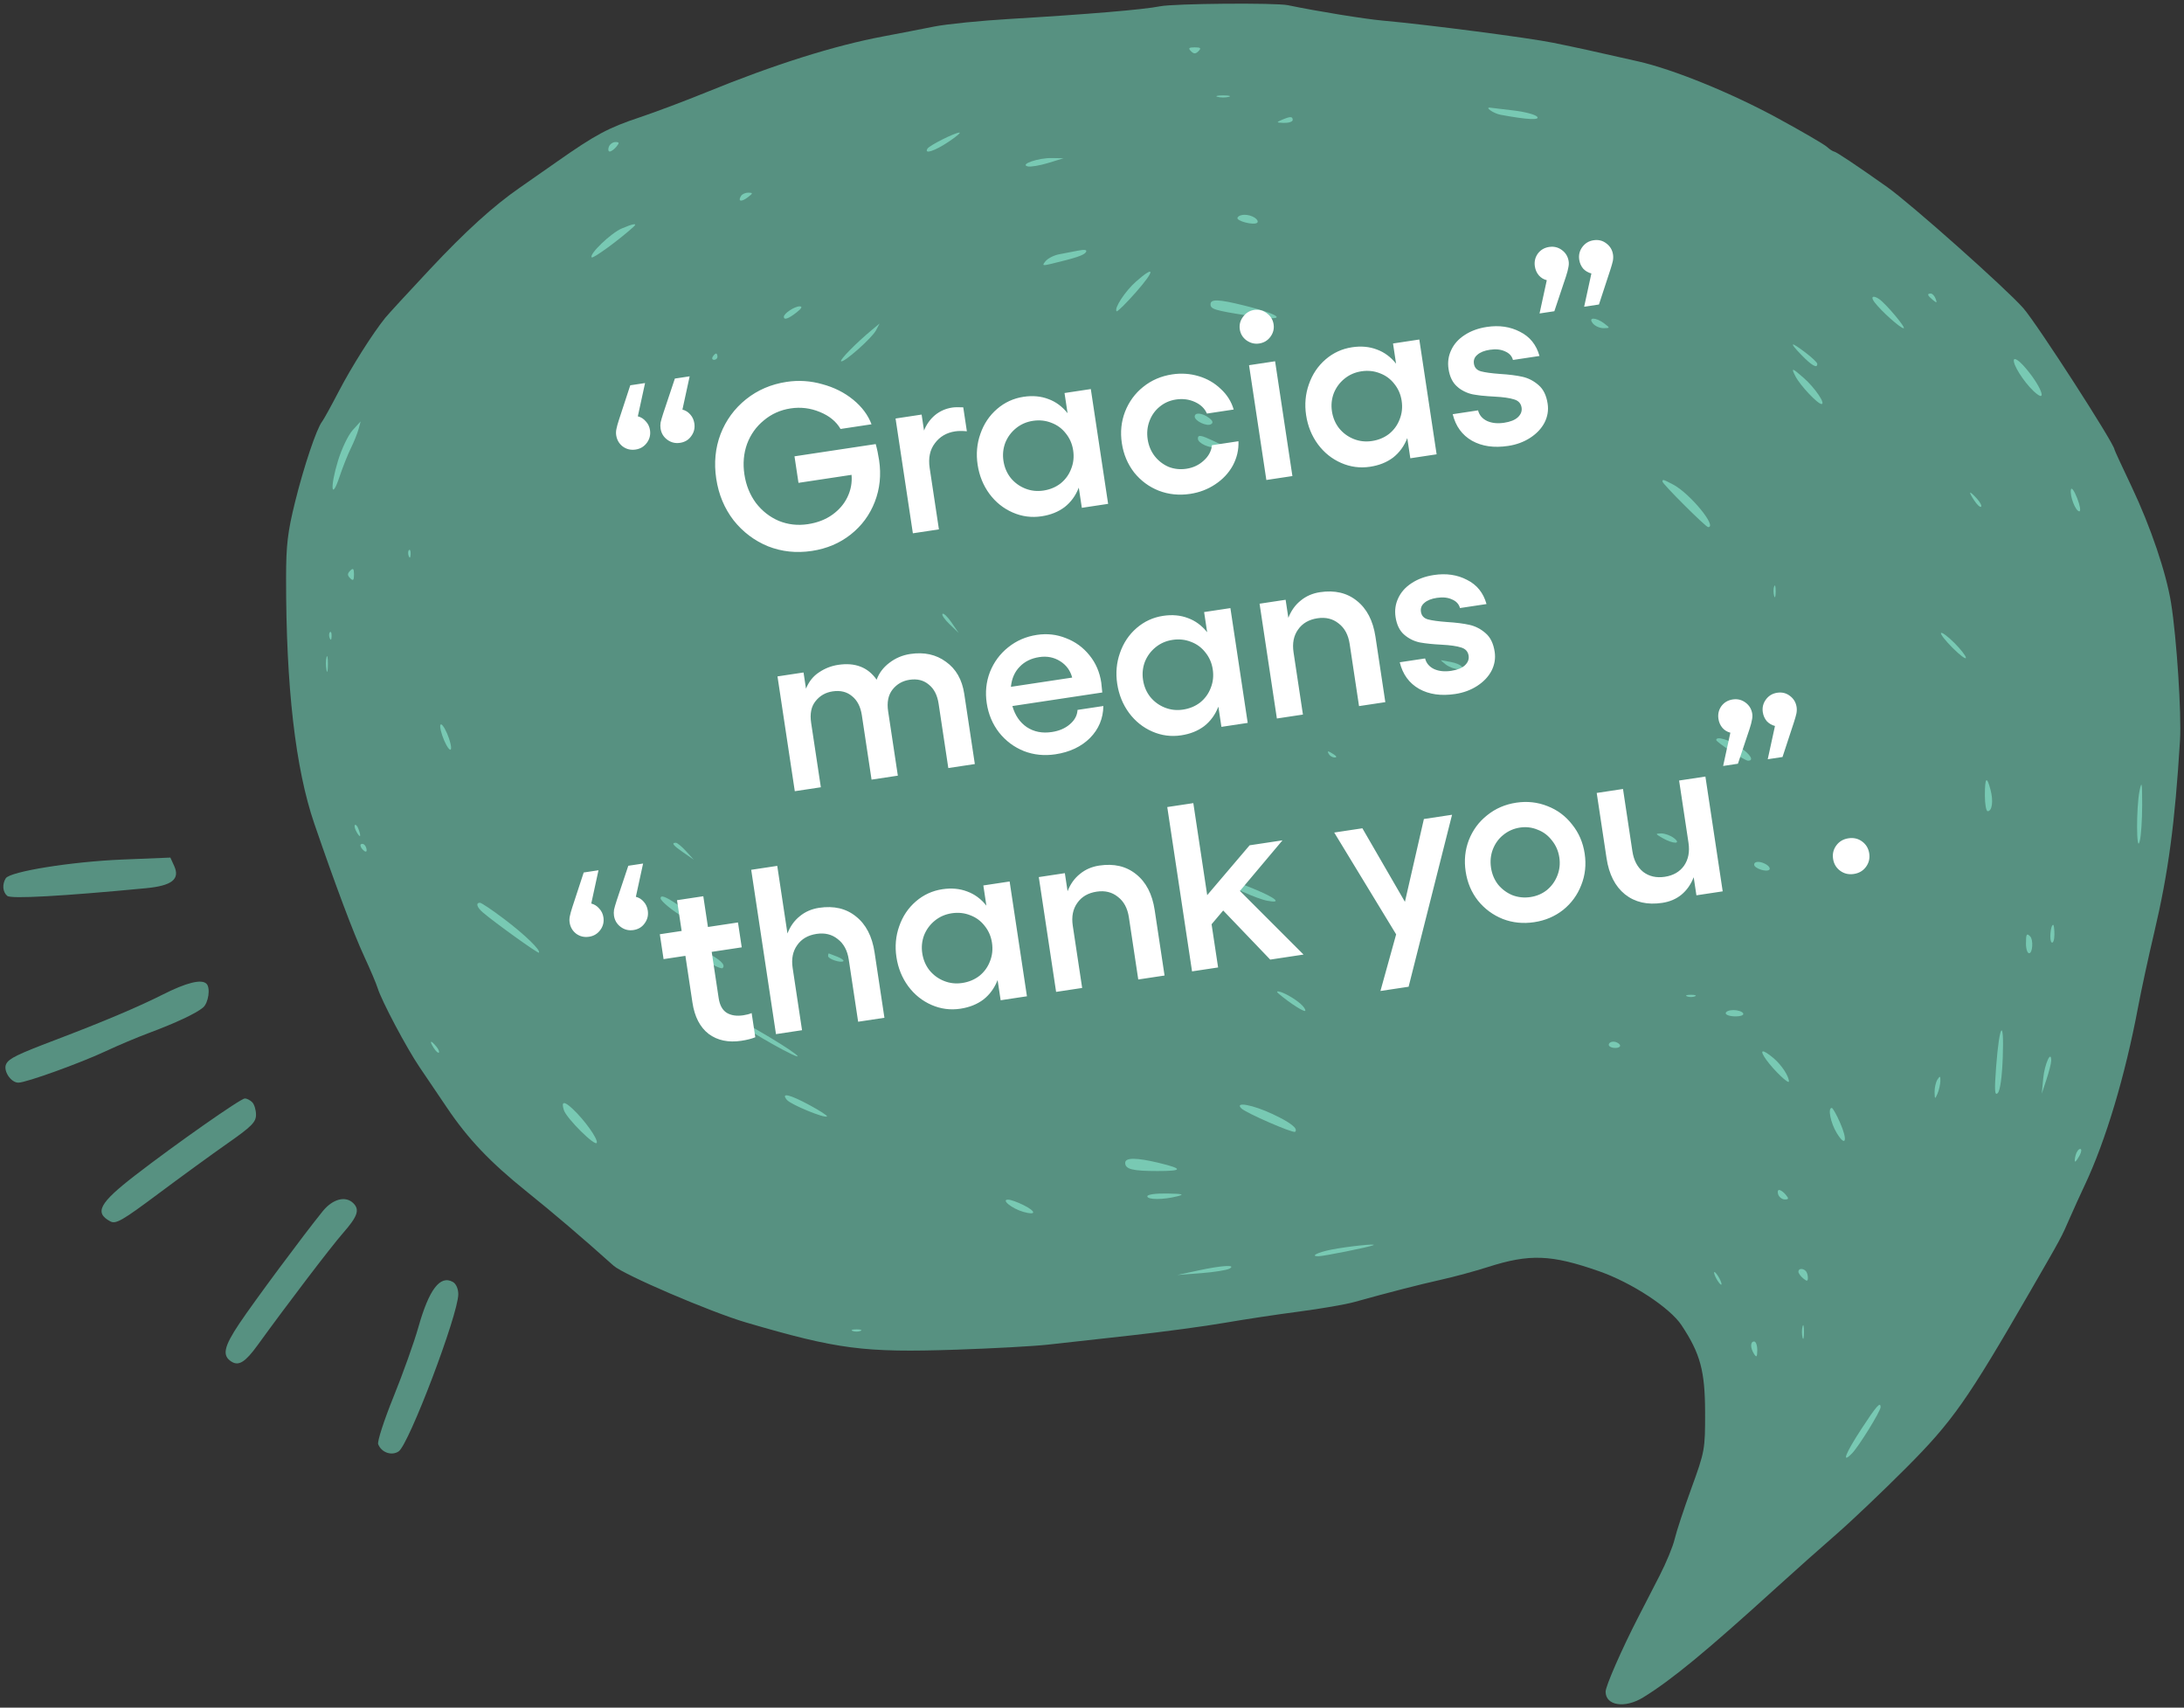
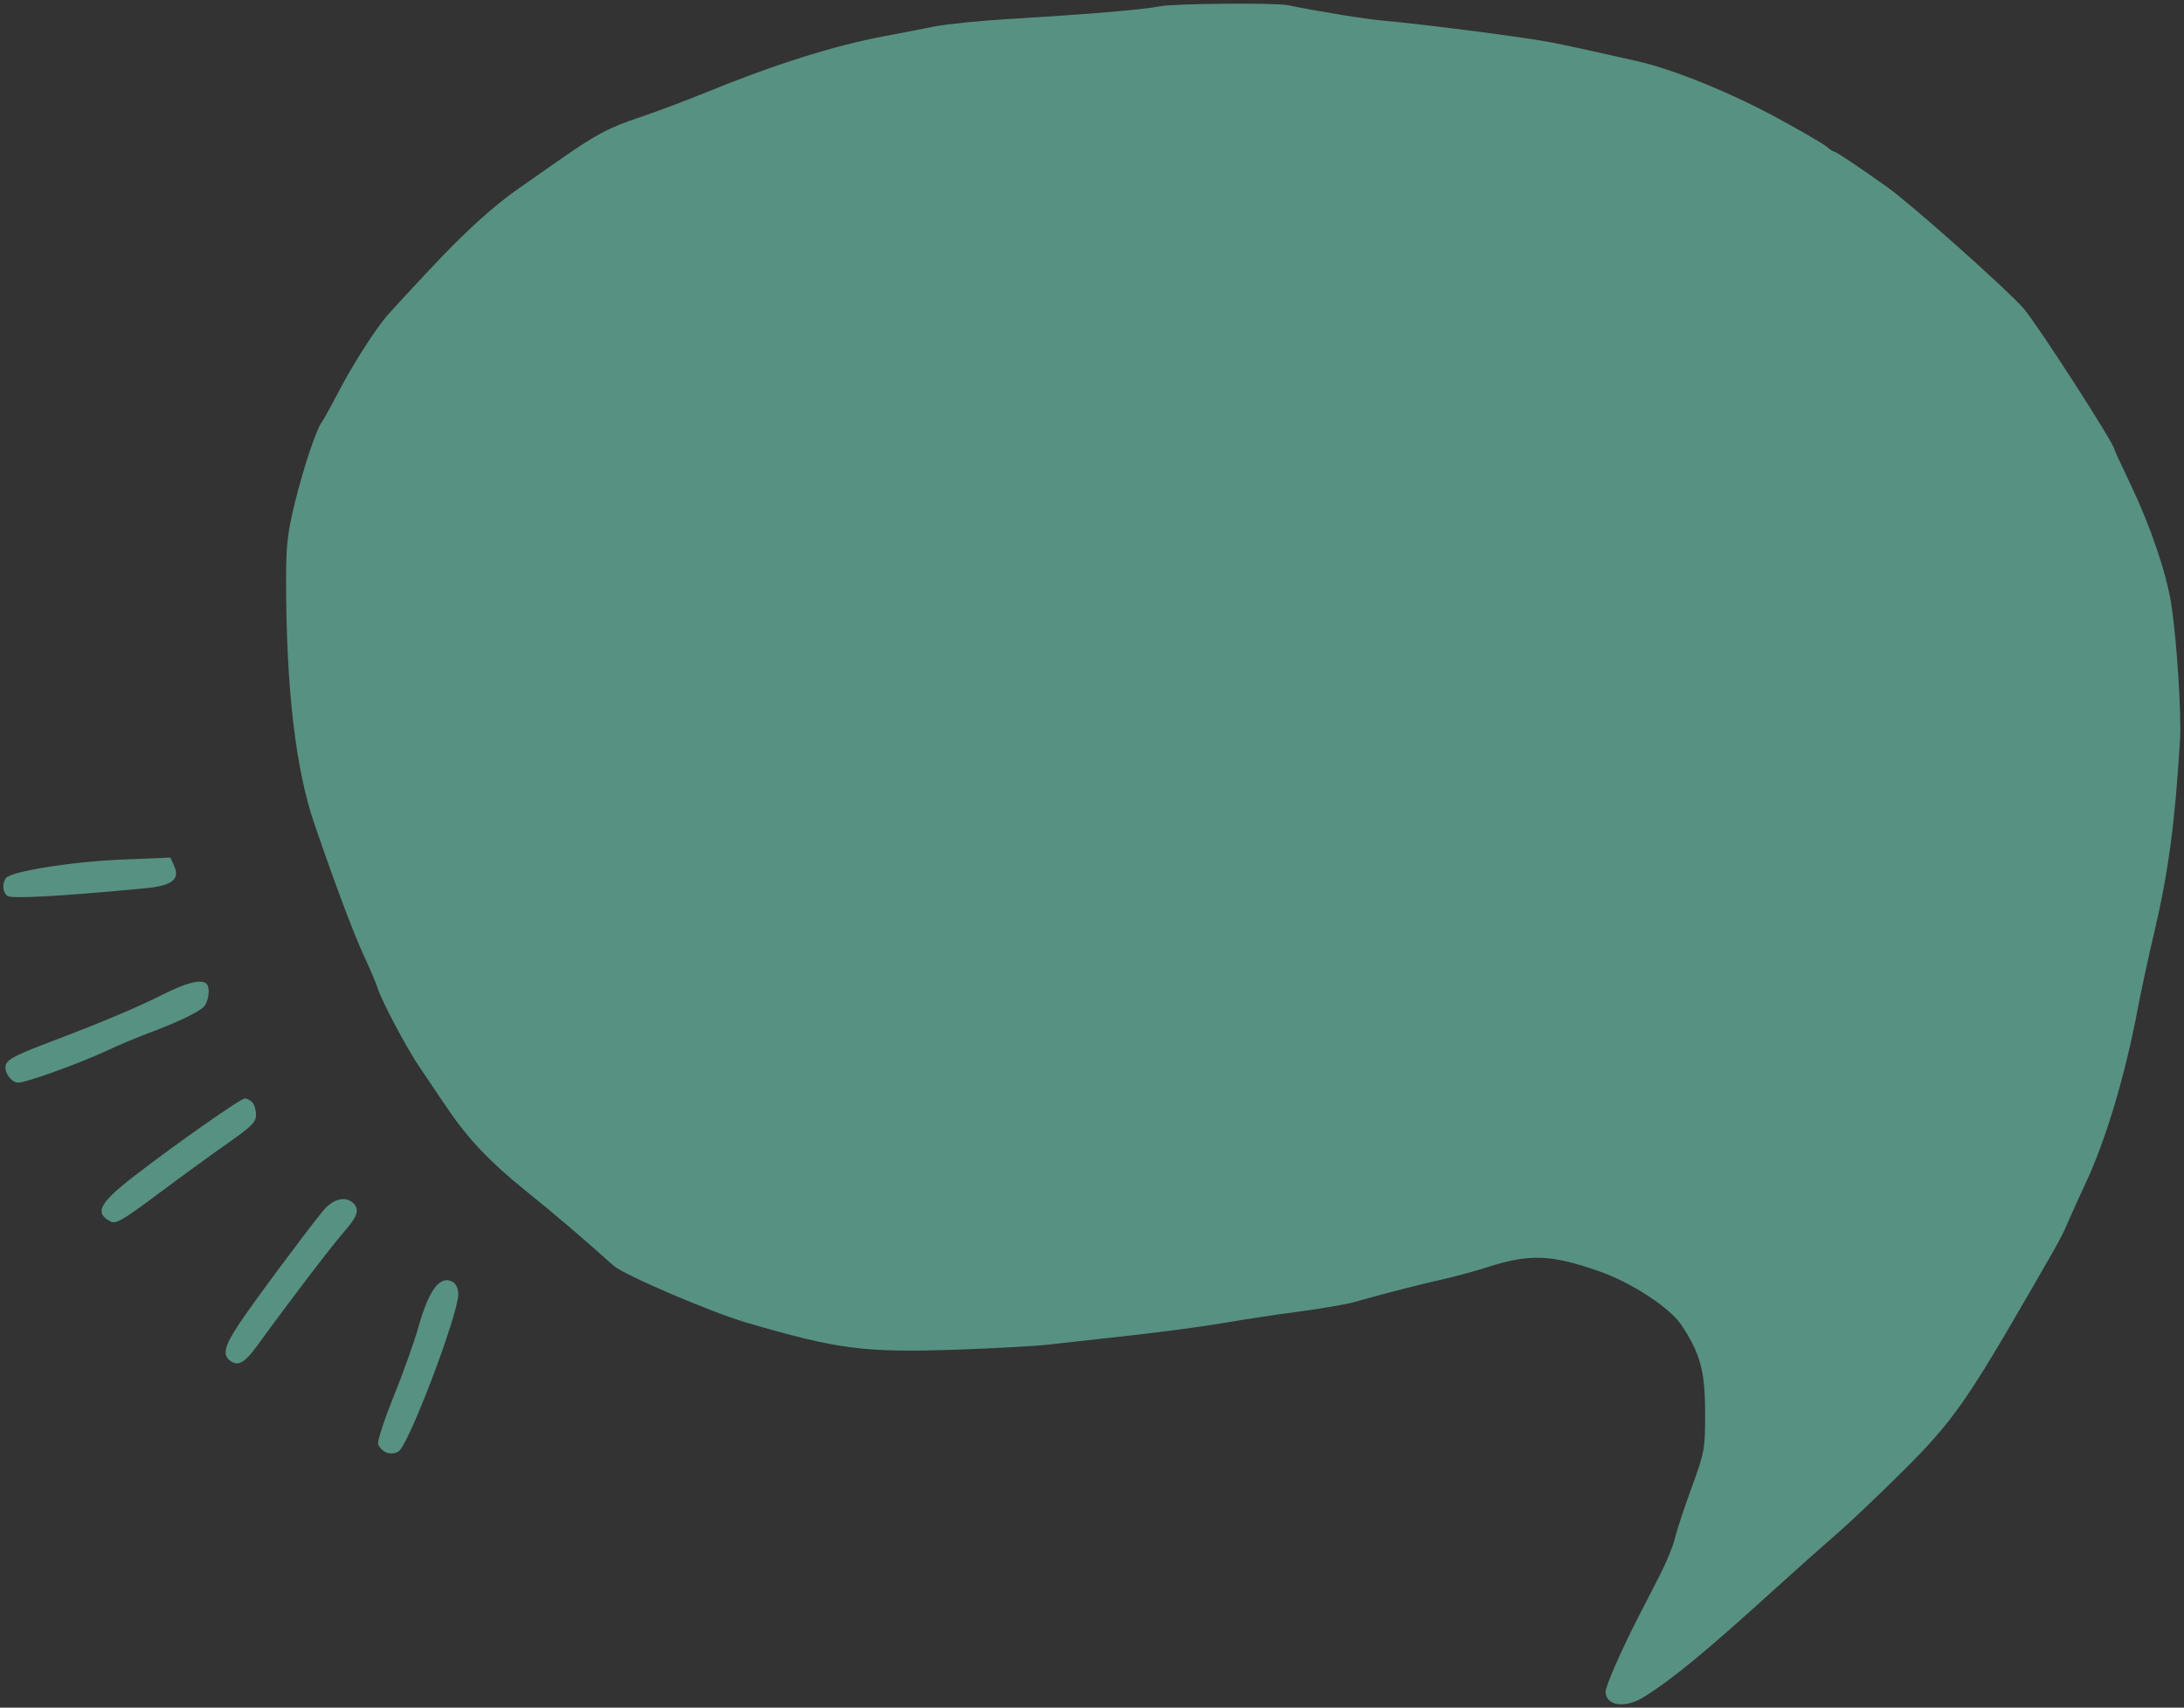
<svg xmlns="http://www.w3.org/2000/svg" fill="none" viewBox="0 0 1288 1007" height="1007" width="1288">
  <rect x="0" y="0" width="1288" height="1007" fill="#333333" stroke="none" />
  <path fill="#579181" d="M759.566 3.072C776.483 6.601 804.756 11.194 815.485 12.154C841.914 14.522 901.665 22.298 916.139 25.254C930.56 28.201 939.379 30.131 965.993 36.175C986.962 40.936 1020.94 54.761 1048.38 69.696C1062.68 77.479 1075.74 85.082 1077.42 86.596C1079.09 88.109 1080.97 89.347 1081.58 89.347C1082.66 89.347 1095.21 97.728 1112.94 110.287C1126.89 120.173 1182.99 170.074 1193.22 181.706C1201.23 190.799 1246.99 261.756 1246.99 265.073C1246.99 265.427 1251.52 275.242 1257.06 286.886C1268.29 310.529 1277.52 337.73 1280.39 355.701C1283.68 376.336 1286.59 420.994 1285.65 436.492C1282.65 485.638 1278.76 514.626 1270.41 550.035C1267.02 564.368 1262.77 584.052 1260.94 593.777C1253.33 634.34 1241.81 672.789 1229.44 698.945C1227.02 704.063 1223.21 712.44 1220.97 717.558C1215.43 730.24 1216.22 728.771 1196.89 762.231C1160.14 825.864 1151.4 838.276 1124.04 865.703C1110.16 879.615 1091.68 897.188 1082.96 904.751C1074.25 912.313 1058.31 926.504 1047.55 936.286C1006.04 974.001 985.916 990.584 969.042 1000.98C958.285 1007.61 946.894 1005.87 946.894 997.584C946.894 994.312 956.404 972.583 965.989 953.952C969.148 947.81 974.906 936.61 978.783 929.064C982.66 921.516 986.629 911.883 987.602 907.658C988.573 903.431 993.024 889.921 997.49 877.636C1005.4 855.884 1005.61 854.715 1005.57 832.963C1005.52 808.432 1002.76 798.206 991.654 781.465C984.813 771.151 962.302 756.403 943.166 749.699C914.765 739.746 902.113 739.275 877.255 747.242C869.937 749.587 857.657 752.913 849.968 754.635C836.594 757.63 818.777 762.207 798.709 767.806C793.583 769.236 778.904 771.774 766.09 773.448C753.275 775.121 733.519 778.107 722.188 780.08C710.857 782.055 686.113 785.387 667.201 787.483C648.289 789.578 626.106 792.039 617.904 792.951C609.703 793.861 585.378 795.194 563.849 795.913C509.435 797.724 494.109 795.738 439.896 779.843C419.256 773.792 367.885 751.776 361.883 746.41C342.811 729.356 326.598 715.528 310.772 702.813C289.073 685.383 276.072 671.717 263.626 653.256C258.569 645.754 251.268 634.956 247.402 629.261C239.782 618.038 224.977 590.097 222.697 582.641C221.92 580.1 218.365 571.724 214.798 564.027C208.501 550.45 197.866 522.158 185.377 485.764C174.195 453.179 168.652 404.895 168.711 340.631C168.728 321.381 169.647 313.669 174.027 295.959C179.202 275.048 186.73 252.658 189.938 248.641C190.82 247.535 195.269 239.473 199.826 230.723C207.383 216.214 219.629 196.841 227.204 187.417C228.852 185.365 240.685 172.501 253.499 158.828C274.583 136.33 291.053 121.383 306.622 110.615C309.698 108.489 319.439 101.678 328.269 95.484C351.249 79.359 358.578 75.431 377.453 69.127C386.68 66.044 404.294 59.412 416.596 54.388C456.52 38.083 492.001 26.887 520.978 21.453C530.205 19.724 543.625 17.126 550.802 15.679C557.978 14.231 578.109 12.2 595.537 11.166C641.592 8.427 674.498 5.662 684.075 3.722C692.299 2.058 752.229 1.542 759.566 3.072ZM102.723 510.654C106.285 518.461 101.413 522.314 86.13 523.775C36.817 528.494 6.524 530.174 4.285 528.319C1.562 526.063 1.174 521.428 3.415 517.904C5.942 513.928 42.26 508.104 72.139 506.881L100.473 505.724L102.723 510.654ZM121.778 580.128C124.23 582.576 122.958 591.393 119.76 594.133C115.736 597.58 103.579 603.287 87.606 609.232C80.943 611.712 69.619 616.488 62.443 619.848C47.169 626.997 15.393 638.45 10.83 638.45C6.289 638.45 1.635 631.187 3.704 627.329C5.42 624.123 10.343 621.73 32.619 613.266C60.687 602.604 81.716 593.72 95.994 586.49C109.948 579.426 118.873 577.224 121.778 580.128ZM148.744 649.991C149.975 651.219 150.981 654.534 150.981 657.358C150.981 661.71 148.435 664.273 134.248 674.203C125.044 680.644 106.561 694.096 93.172 704.093C72.111 719.82 68.324 722 65.065 720.257C55.496 715.144 58.558 709.456 79.671 693.135C103.467 674.739 141.956 647.757 144.4 647.757C145.559 647.757 147.514 648.762 148.744 649.991ZM208.391 709.555C212.244 713.402 210.895 717.318 202.36 727.061C195.219 735.212 169.893 768.448 151.913 793.262C144.694 803.226 140.828 805.67 136.535 802.982C130.882 799.444 131.939 794.273 141.128 780.534C149.701 767.715 178.57 728.822 190.292 714.301C196.192 706.993 203.823 704.992 208.391 709.555ZM267.062 755.966C268.961 757.029 270.275 759.988 270.275 763.203C270.275 775.114 241.149 851.867 235.096 855.903C230.932 858.68 224.914 856.55 223.022 851.629C222.421 850.065 226.496 837.497 232.079 823.703C237.661 809.908 244.237 791.498 246.692 782.79C253.018 760.361 259.544 751.767 267.062 755.966Z" clip-rule="evenodd" fill-rule="evenodd" />
-   <path fill="#78C9B3" d="M706.816 30.155C705.077 31.892 704.081 31.892 702.342 30.155C700.603 28.419 701.099 27.922 704.579 27.922C708.059 27.922 708.555 28.419 706.816 30.155ZM724.617 57.125C722.823 57.594 719.886 57.594 718.093 57.125C716.3 56.658 717.767 56.274 721.355 56.274C724.943 56.274 726.41 56.658 724.617 57.125ZM892.472 65.129C898.933 65.862 905.224 67.493 906.452 68.751C908.648 71.003 900.575 70.601 884.938 67.679C880.576 66.864 874.996 62.83 879.216 63.543C880.045 63.682 886.01 64.397 892.472 65.129ZM762.362 70.733C762.362 71.757 760.054 72.535 757.236 72.464C752.694 72.347 752.535 72.152 755.838 70.733C760.929 68.548 762.362 68.548 762.362 70.733ZM559.19 83.763C551.08 89.146 544.813 91.139 546.975 87.648C548.174 85.708 563.195 78.175 565.837 78.186C566.795 78.192 563.803 80.701 559.19 83.763ZM363.473 86.555C362.197 88.091 360.443 89.347 359.576 89.347C358.709 89.347 358.482 88.091 359.071 86.555C359.661 85.019 361.416 83.763 362.968 83.763C365.268 83.763 365.362 84.282 363.473 86.555ZM618.205 96.096C613.245 97.617 607.793 98.529 606.089 98.121C601.11 96.927 612.356 93.049 620.356 93.2L627.224 93.329L618.205 96.096ZM440.964 116.376C437.134 119.27 434.994 118.811 437.024 115.531C437.698 114.438 439.67 113.571 441.404 113.604C444.172 113.656 444.118 113.993 440.964 116.376ZM739.94 128.363C741.448 129.316 742.138 130.64 741.472 131.304C739.651 133.123 728.615 130.258 729.836 128.285C731.193 126.092 736.41 126.133 739.94 128.363ZM373.632 133.759C365.117 141.454 349.807 152.635 348.951 151.781C347.195 150.028 360.221 137.495 366.676 134.729C373.513 131.799 376.217 131.421 373.632 133.759ZM640.427 148.661C639.282 150.508 634.79 152.025 619.769 155.63C614.79 156.827 614.447 156.647 616.635 153.992C617.988 152.352 621.552 150.539 624.557 149.961C627.562 149.384 632.641 148.403 635.845 147.781C639.78 147.018 641.268 147.304 640.427 148.661ZM669.987 172.223C664.114 178.901 658.949 184.005 658.507 183.564C656.852 181.911 663.62 171.59 670.066 165.939C681.302 156.088 681.261 159.4 669.987 172.223ZM1141.52 176.163C1142.5 178.719 1142.23 178.834 1139.86 176.867C1136.62 174.186 1136.29 173.109 1138.68 173.109C1139.6 173.109 1140.88 174.484 1141.52 176.163ZM1108.26 176.394C1112.24 179.13 1124.36 193.584 1122.66 193.584C1120.77 193.584 1109.45 183.469 1105.48 178.227C1102.98 174.935 1104.59 173.877 1108.26 176.394ZM733.47 180.094C757.745 186.106 759.76 189.855 736.779 186.254C716.245 183.035 713.899 182.335 713.899 179.422C713.899 176.256 718.626 176.418 733.47 180.094ZM469.719 184.277C464.944 188.007 462.263 188.917 462.263 186.808C462.263 184.846 468.582 180.673 471.583 180.655C473.423 180.643 472.787 181.881 469.719 184.277ZM946.072 190.732C949.619 193.412 949.612 193.466 945.724 193.524C943.543 193.558 940.715 192.327 939.439 190.792C936.272 186.981 941.049 186.939 946.072 190.732ZM516.611 194.816C514.192 199.425 497.321 214.323 496.007 213.011C495.168 212.171 505.041 202.157 514.261 194.501L518.725 190.792L516.611 194.816ZM1064.89 208.009C1068.6 210.825 1071.68 213.757 1071.71 214.524C1071.86 217.498 1068.53 215.654 1062.46 209.405C1054.86 201.574 1055.73 201.072 1064.89 208.009ZM423.12 210.336C423.12 211.36 422.231 212.197 421.146 212.197C420.061 212.197 419.691 211.36 420.324 210.336C420.958 209.312 421.845 208.475 422.298 208.475C422.751 208.475 423.12 209.312 423.12 210.336ZM1193.09 215.363C1203.27 226.509 1208.47 239.258 1199.35 230.701C1193.35 225.074 1186.83 214.675 1187.69 212.102C1188.04 211.032 1190.48 212.499 1193.09 215.363ZM1063.77 222.9C1070.3 228.642 1076.85 238.256 1074.22 238.256C1071.96 238.256 1061.62 227.271 1058.89 221.969C1056.12 216.583 1056.7 216.694 1063.77 222.9ZM870.938 229.251C873.756 230.28 876.064 231.822 876.064 232.678C876.064 234.504 862.902 231.245 860.313 228.776C857.974 226.545 864.293 226.828 870.938 229.251ZM396.967 242.91C396.967 243.934 396.154 246.028 395.161 247.563C394.167 249.099 393.355 249.518 393.355 248.494C393.355 247.47 394.167 245.376 395.161 243.841C396.154 242.305 396.967 241.886 396.967 242.91ZM712.892 246.348C715.226 248.053 715.651 249.274 714.219 250.158C711.778 251.664 704.579 248.289 704.579 245.637C704.579 243.057 708.89 243.425 712.892 246.348ZM211.426 253.147C210.723 255.707 208.695 260.732 206.917 264.316C205.139 267.899 202.142 275.437 200.257 281.068C195.351 295.728 194.529 287.503 199.325 271.735C201.478 264.654 205.37 256.528 207.972 253.676L212.703 248.494L211.426 253.147ZM715.763 260.059C721.543 262.754 721.819 263.184 718.19 263.824C713.647 264.628 706.443 261.464 706.443 258.666C706.443 256.237 708.098 256.483 715.763 260.059ZM986.66 285.705C996.535 290.846 1013 310.85 1007.36 310.85C1005.97 310.85 980.446 285.383 980.446 284.001C980.446 282.523 980.679 282.589 986.66 285.705ZM1224.96 293.675C1226.66 298.003 1227.26 301.543 1226.29 301.543C1224.06 301.543 1220.57 292.54 1221.31 288.703C1221.61 287.11 1223.26 289.347 1224.96 293.675ZM1165.92 294.109C1167.78 296.164 1168.86 298.284 1168.33 298.82C1167.79 299.358 1165.96 297.677 1164.26 295.086C1160.54 289.425 1161.28 288.99 1165.92 294.109ZM242.168 326.826C242.079 328.994 241.637 329.436 241.043 327.952C240.504 326.608 240.571 325.002 241.19 324.384C241.809 323.766 242.248 324.864 242.168 326.826ZM208.764 338.77C208.764 342.245 208.267 342.741 206.527 341.004C204.788 339.267 204.788 338.273 206.527 336.537C208.267 334.8 208.764 335.295 208.764 338.77ZM1047.19 349.008C1047.15 352.079 1046.73 353.11 1046.26 351.299C1045.78 349.488 1045.82 346.975 1046.33 345.715C1046.84 344.455 1047.22 345.937 1047.19 349.008ZM561.13 367.048L565.341 373.206L560.034 368.143C557.115 365.358 555.221 362.588 555.823 361.987C556.425 361.384 558.813 363.662 561.13 367.048ZM1152.55 379.101C1156.31 382.853 1159.39 386.82 1159.39 387.914C1159.39 389.009 1155.86 386.384 1151.56 382.084C1147.25 377.783 1144.17 373.816 1144.72 373.269C1145.27 372.722 1148.79 375.346 1152.55 379.101ZM195.569 375.221C195.48 377.39 195.038 377.831 194.443 376.348C193.905 375.004 193.972 373.397 194.591 372.779C195.209 372.161 195.649 373.26 195.569 375.221ZM193.383 391.819C193.362 395.914 192.98 397.37 192.535 395.054C192.089 392.739 192.106 389.388 192.572 387.609C193.038 385.829 193.403 387.724 193.383 391.819ZM855.56 390.369C861.676 391.464 864.982 394.611 860.017 394.611C857.957 394.611 854.645 393.381 852.654 391.879C850.665 390.375 849.456 389.234 849.968 389.34C850.481 389.446 852.997 389.91 855.56 390.369ZM263.641 432.477C265.347 436.412 266.372 440.6 265.921 441.784C265.47 442.968 263.703 440.719 261.997 436.784C260.292 432.849 259.266 428.661 259.718 427.477C260.169 426.294 261.936 428.542 263.641 432.477ZM1025.68 440.282C1032.31 444.777 1034.69 448.591 1030.87 448.591C1028.91 448.591 1012.13 437.635 1012.13 436.36C1012.13 433.998 1019.61 436.163 1025.68 440.282ZM786.593 444.868C788.273 445.952 788.504 446.683 787.169 446.702C785.949 446.717 784.431 445.892 783.797 444.868C782.368 442.556 783.013 442.556 786.593 444.868ZM1263.33 474.65C1263.33 483.352 1262.69 492.985 1261.9 496.056C1259.88 504.006 1259.78 476.022 1261.8 466.274C1263.07 460.111 1263.34 461.555 1263.33 474.65ZM1173.92 465.809C1175.66 472.376 1174.84 478.373 1172.22 478.373C1171.31 478.373 1170.57 474.185 1170.57 469.066C1170.57 458.298 1171.66 457.237 1173.92 465.809ZM927.011 487.06C927.696 487.741 928.255 489.165 928.255 490.224C928.255 491.39 927.386 491.28 926.05 489.945C924.836 488.733 924.277 487.309 924.806 486.781C925.336 486.252 926.329 486.377 927.011 487.06ZM211.329 488.683C213.128 493.362 212.598 494.571 210.401 490.798C209.312 488.929 208.815 487.008 209.295 486.529C209.774 486.049 210.691 487.019 211.329 488.683ZM987.08 494.135C991.958 497.82 986.876 497.865 980.446 494.195C976.187 491.764 976.116 491.529 979.624 491.468C981.734 491.432 985.089 492.633 987.08 494.135ZM404.622 501.971L409.141 506.954L403.083 502.774C396.969 498.556 395.744 496.987 398.564 496.987C399.411 496.987 402.136 499.23 404.622 501.971ZM214.977 498.228C215.661 498.909 216.22 500.333 216.22 501.392C216.22 502.558 215.352 502.448 214.015 501.113C212.802 499.902 212.242 498.478 212.772 497.949C213.301 497.42 214.295 497.545 214.977 498.228ZM1041.9 509.944C1043.41 510.897 1044.1 512.216 1043.44 512.877C1041.81 514.504 1034.5 512.062 1034.5 509.891C1034.5 507.676 1038.36 507.702 1041.9 509.944ZM738.874 523.926C752.548 529.54 756.53 532.933 747.392 531.185C740.924 529.95 723.219 521.918 723.219 520.222C723.219 518.366 728.212 519.548 738.874 523.926ZM399.153 533.19C402.85 535.699 406.378 539.059 406.991 540.658C407.994 543.268 407.59 543.281 403.032 540.788C397.179 537.587 389.569 531.334 389.569 529.728C389.569 527.614 392.488 528.669 399.153 533.19ZM297.435 542.032C309.573 551.208 319.135 560.485 317.819 561.809C317.253 562.377 291.849 544.129 284.721 538.037C281.239 535.061 280.441 532.353 283.045 532.353C283.917 532.353 290.393 536.708 297.435 542.032ZM1211.58 551.076C1211.58 554.207 1210.85 556.321 1209.96 555.774C1208.46 554.847 1209.28 545.382 1210.86 545.382C1211.25 545.382 1211.58 547.945 1211.58 551.076ZM1197.29 552.208C1199.24 554.157 1198.74 562.135 1196.67 562.135C1195.64 562.135 1194.8 559.622 1194.8 556.55C1194.8 550.767 1195.18 550.104 1197.29 552.208ZM416.002 561.262C424.785 565.827 428.099 568.951 426.186 570.861C424.895 572.15 409.69 563.369 406.434 559.45C403.099 555.437 405.78 555.945 416.002 561.262ZM493.755 564.154C496.212 565.135 497.852 566.304 497.403 566.754C496.061 568.093 488.359 565.559 488.359 563.778C488.359 562.875 488.57 562.188 488.825 562.252C489.08 562.317 491.3 563.173 493.755 564.154ZM759.832 587.053C765.678 590.295 769.818 593.99 769.818 595.961C769.818 597.4 760.852 591.712 754.067 585.969C751.437 583.745 755.115 584.436 759.832 587.053ZM999.551 587.564C998.269 588.082 996.172 588.082 994.891 587.564C993.609 587.049 994.658 586.626 997.221 586.626C999.784 586.626 1000.83 587.049 999.551 587.564ZM1027.98 597.5C1028.65 598.586 1026.75 599.362 1023.43 599.362C1020.29 599.362 1017.73 598.524 1017.73 597.5C1017.73 596.477 1019.77 595.639 1022.27 595.639C1024.78 595.639 1027.34 596.477 1027.98 597.5ZM513.51 599.341C514.162 600.395 513.414 600.708 511.755 600.073C508.527 598.835 507.936 597.5 510.617 597.5C511.582 597.5 512.883 598.329 513.51 599.341ZM446.515 607.328C468.388 619.928 479.231 628.308 461.63 619.01C446.945 611.256 425.262 597.474 427.875 597.556C428.848 597.588 437.236 601.985 446.515 607.328ZM1181.13 623.187C1180.71 635.063 1179.58 643.21 1178.16 644.593C1176.34 646.358 1176.15 643.119 1177.2 629.144C1179.11 603.872 1181.96 599.544 1181.13 623.187ZM955.282 616.114C955.916 617.138 954.706 617.976 952.596 617.976C950.486 617.976 948.758 617.138 948.758 616.114C948.758 615.09 949.966 614.253 951.444 614.253C952.922 614.253 954.648 615.09 955.282 616.114ZM257.265 617.089C258.562 618.649 259.261 620.287 258.821 620.728C258.379 621.168 256.994 619.893 255.744 617.892C253.037 613.564 253.939 613.089 257.265 617.089ZM1045.98 624.034C1050.61 627.952 1055 634.605 1055 637.723C1055 639.655 1046.06 631.106 1041.65 624.956C1037.21 618.765 1039.22 618.335 1045.98 624.034ZM1209.69 625.514C1209.67 626.999 1208.41 631.982 1206.88 636.589L1204.11 644.965L1204.99 635.813C1205.79 627.459 1209.76 618.757 1209.69 625.514ZM1144.31 637.52C1144.26 639.567 1143.49 642.918 1142.61 644.965C1141.14 648.375 1141 648.297 1140.91 644.035C1140.85 641.475 1141.62 638.125 1142.61 636.589C1144.1 634.285 1144.4 634.447 1144.31 637.52ZM477.665 651.815C483.574 655.017 488.089 657.956 487.697 658.347C486.402 659.639 466.375 651.393 464.07 648.617C460.295 644.077 465.751 645.36 477.665 651.815ZM337.587 653.788C344.679 660.39 352.709 671.628 351.952 673.897C351.117 676.396 334.088 659.512 332.543 654.652C330.88 649.42 332.578 649.127 337.587 653.788ZM750.513 656.975C761.219 662.01 765.691 665.528 763.792 667.425C762.722 668.495 734.779 656.323 732.054 653.602C727.921 649.475 738.783 651.46 750.513 656.975ZM1085.06 661.805C1089.8 672.499 1088.57 676.871 1083.26 668.232C1079.58 662.257 1077.8 653.342 1080.27 653.342C1080.84 653.342 1083 657.15 1085.06 661.805ZM1226.49 681.262C1225.39 683.31 1224.18 684.985 1223.8 684.985C1223.42 684.985 1223.55 683.31 1224.08 681.262C1224.62 679.215 1225.83 677.539 1226.77 677.539C1227.72 677.539 1227.59 679.205 1226.49 681.262ZM683.665 685.821C697.919 689.266 697.647 690.569 682.674 690.569C667.829 690.569 663.572 689.487 663.572 685.716C663.572 682.532 670.206 682.565 683.665 685.821ZM1053.14 704.529C1055.03 706.802 1054.94 707.321 1052.64 707.321C1051.08 707.321 1049.33 706.065 1048.74 704.529C1048.15 702.993 1048.38 701.737 1049.24 701.737C1050.11 701.737 1051.86 702.993 1053.14 704.529ZM694.327 705.46C685.999 707.576 676.619 707.576 676.619 705.46C676.619 704.393 681.598 703.693 688.269 703.818C697.542 703.993 698.778 704.328 694.327 705.46ZM603.459 710.569C611.23 714.432 611.284 716.874 603.546 714.659C596.706 712.699 589.988 707.236 594.672 707.44C596.173 707.505 600.126 708.915 603.459 710.569ZM809.893 734.304C807.218 735.469 780.573 740.822 777.428 740.824C772.507 740.828 777.083 738.499 785.121 736.911C794.642 735.03 812.547 733.144 809.893 734.304ZM725.083 748.122C723.545 749.001 715.996 750.203 708.307 750.793L694.327 751.866L706.443 749.252C720.641 746.19 729.388 745.66 725.083 748.122ZM1064.94 749.513C1065.63 750.194 1066.19 751.972 1066.19 753.463C1066.19 755.661 1065.66 755.735 1063.39 753.855C1061.85 752.58 1060.6 750.803 1060.6 749.906C1060.6 747.977 1063.18 747.744 1064.94 749.513ZM1014 753.855C1015.1 755.903 1015.57 757.578 1015.06 757.578C1014.55 757.578 1013.23 755.903 1012.13 753.855C1011.04 751.808 1010.56 750.133 1011.07 750.133C1011.58 750.133 1012.9 751.808 1014 753.855ZM1063.89 785.499C1063.89 789.082 1063.51 790.547 1063.04 788.756C1062.57 786.965 1062.57 784.032 1063.04 782.241C1063.51 780.451 1063.89 781.915 1063.89 785.499ZM507.465 784.869C506.182 785.387 504.085 785.387 502.805 784.869C501.522 784.354 502.572 783.931 505.135 783.931C507.698 783.931 508.745 784.354 507.465 784.869ZM1036.34 796.201C1036.31 800.19 1035.91 800.704 1034.5 798.528C1032.14 794.886 1032.14 791.083 1034.5 791.083C1035.53 791.083 1036.35 793.387 1036.34 796.201ZM1109.06 829.816C1109.06 832.215 1096.16 853.074 1092.18 857.109C1085.78 863.594 1088.3 857.104 1097.84 842.509C1106.61 829.092 1109.06 826.32 1109.06 829.816Z" clip-rule="evenodd" fill-rule="evenodd" />
-   <path fill="white" d="M363.394 256.633C363.213 255.434 363.263 254.199 363.543 252.93C363.81 251.568 364.298 249.795 365.007 247.612L371.699 227.206L380.42 225.891L376.157 245.506C378.022 245.98 379.587 246.971 380.853 248.479C382.197 249.881 383.022 251.597 383.328 253.627C383.746 256.396 383.132 258.895 381.486 261.126C379.84 263.356 377.633 264.68 374.864 265.098C372.003 265.529 369.458 264.922 367.227 263.276C365.089 261.616 363.811 259.402 363.394 256.633ZM389.558 252.688C389.391 251.58 389.402 250.399 389.59 249.143C389.87 247.874 390.397 246.048 391.171 243.666L398.001 223.239L406.723 221.924L402.46 241.539C404.325 242.013 405.89 243.004 407.156 244.512C408.407 245.928 409.186 247.651 409.493 249.682C409.91 252.45 409.296 254.95 407.65 257.18C406.097 259.397 403.889 260.721 401.028 261.152C398.26 261.569 395.76 260.955 393.53 259.31C391.3 257.664 389.976 255.456 389.558 252.688ZM478.8 324.888C469.663 326.265 461.03 325.349 452.9 322.139C444.849 318.822 438.084 313.707 432.605 306.794C427.205 299.774 423.802 291.603 422.396 282.282C420.99 272.961 421.84 264.196 424.944 255.988C428.14 247.766 433.149 240.923 439.97 235.458C446.792 229.993 454.771 226.571 463.907 225.194C471.014 224.122 478.02 224.576 484.925 226.555C491.909 228.428 497.985 231.476 503.153 235.699C508.32 239.922 511.928 244.758 513.977 250.207L495.704 252.963C493.148 248.534 489.057 245.187 483.429 242.921C477.894 240.641 472.173 239.946 466.266 240.837C460.268 241.741 455.006 244.092 450.482 247.889C445.943 251.594 442.633 256.246 440.552 261.846C438.562 267.432 438.048 273.409 439.008 279.777C439.969 286.145 442.23 291.75 445.792 296.593C449.432 301.33 453.928 304.852 459.278 307.16C464.707 309.362 470.421 310.011 476.42 309.106C482.05 308.257 486.866 306.398 490.87 303.529C494.874 300.66 497.843 297.192 499.778 293.124C501.792 288.951 502.596 284.582 502.191 280.018L470.904 284.736L468.545 269.093L516.444 261.87C517.258 264.767 517.923 267.923 518.438 271.338C519.746 280.013 518.906 288.21 515.917 295.929C512.928 303.648 508.186 310.073 501.692 315.206C495.198 320.338 487.567 323.565 478.8 324.888ZM528.151 246.795L543.517 244.478L544.937 253.892C546.374 250.277 548.515 247.264 551.361 244.853C554.298 242.428 557.705 240.923 561.582 240.338C563.058 240.116 565.223 240.072 568.075 240.208L570.204 254.329C567.523 254.072 565.213 254.09 563.275 254.383C558.199 255.148 554.211 257.496 551.311 261.425C548.398 265.263 547.386 270.135 548.277 276.041L553.726 312.173L538.359 314.49L528.151 246.795ZM653.509 297.125L638.004 299.463L636.209 287.558C634.371 292.271 631.596 296.088 627.883 299.008C624.156 301.835 619.617 303.652 614.264 304.459C608.357 305.35 602.675 304.602 597.219 302.216C591.762 299.83 587.199 296.176 583.531 291.254C579.849 286.241 577.521 280.504 576.547 274.044C575.586 267.676 576.133 261.599 578.187 255.815C580.227 249.939 583.502 245.056 588.012 241.166C592.523 237.277 597.731 234.887 603.638 233.996C608.991 233.189 613.871 233.633 618.28 235.328C622.675 236.93 626.445 239.712 629.591 243.674L627.796 231.769L643.3 229.431L653.509 297.125ZM615.373 289.284C619.249 288.7 622.624 287.294 625.498 285.067C628.357 282.748 630.427 279.888 631.707 276.485C633.08 273.069 633.474 269.423 632.89 265.547C632.319 261.763 630.874 258.441 628.555 255.582C626.328 252.708 623.514 250.632 620.112 249.351C616.695 247.979 613.049 247.585 609.173 248.169C605.389 248.74 602.067 250.185 599.208 252.504C596.348 254.823 594.232 257.69 592.86 261.106C591.579 264.509 591.218 268.056 591.774 271.747C592.345 275.531 593.744 278.86 595.97 281.733C598.289 284.593 601.157 286.709 604.573 288.081C607.989 289.454 611.589 289.855 615.373 289.284ZM701.929 291.239C695.376 292.227 689.194 291.602 683.382 289.364C677.662 287.112 672.829 283.546 668.884 278.666C665.018 273.68 662.59 267.911 661.602 261.359C660.614 254.806 661.239 248.624 663.477 242.812C665.794 236.893 669.353 232.015 674.154 228.176C679.034 224.231 684.75 221.764 691.303 220.776C696.655 219.969 701.852 220.318 706.893 221.823C711.934 223.328 716.276 225.835 719.92 229.344C723.643 232.747 726.189 236.8 727.558 241.501L711.777 243.881C710.473 240.869 708.099 238.584 704.655 237.027C701.211 235.469 697.505 234.99 693.536 235.589C689.845 236.145 686.615 237.576 683.848 239.881C681.159 242.08 679.175 244.881 677.894 248.283C676.614 251.685 676.259 255.278 676.83 259.062C677.401 262.846 678.799 266.175 681.026 269.048C683.239 271.829 685.961 273.92 689.192 275.32C692.502 276.615 696.003 276.983 699.695 276.427C703.663 275.828 707.056 274.231 709.874 271.635C712.784 269.026 714.404 265.997 714.734 262.549L730.377 260.19C730.575 265.257 729.457 270.051 727.024 274.571C724.577 278.999 721.12 282.682 716.655 285.62C712.283 288.545 707.374 290.418 701.929 291.239ZM751.98 213.042L762.189 280.736L746.823 283.053L736.614 215.359L751.98 213.042ZM742.613 202.561C739.936 202.965 737.437 202.351 735.114 200.719C732.884 199.073 731.567 196.912 731.163 194.235C730.76 191.559 731.381 189.106 733.027 186.875C734.751 184.539 736.951 183.169 739.628 182.765C742.396 182.347 744.903 183.008 747.147 184.746C749.377 186.392 750.694 188.553 751.098 191.229C751.502 193.906 750.88 196.359 749.235 198.589C747.589 200.82 745.382 202.144 742.613 202.561ZM847.236 267.911L831.732 270.249L829.936 258.344C828.099 263.057 825.323 266.873 821.611 269.793C817.884 272.62 813.344 274.438 807.991 275.245C802.085 276.136 796.403 275.388 790.946 273.001C785.489 270.615 780.927 266.961 777.259 262.04C773.576 257.026 771.248 251.289 770.274 244.829C769.314 238.461 769.86 232.385 771.914 226.601C773.954 220.724 777.229 215.841 781.74 211.952C786.25 208.062 791.459 205.672 797.365 204.782C802.718 203.974 807.599 204.418 812.007 206.113C816.402 207.716 820.173 210.498 823.319 214.46L821.523 202.554L837.028 200.216L847.236 267.911ZM809.101 260.07C812.977 259.485 816.352 258.08 819.225 255.853C822.085 253.534 824.155 250.673 825.435 247.271C826.808 243.855 827.202 240.209 826.617 236.332C826.046 232.548 824.602 229.227 822.283 226.367C820.056 223.494 817.241 221.417 813.839 220.137C810.423 218.764 806.777 218.37 802.901 218.955C799.117 219.525 795.795 220.97 792.935 223.289C790.076 225.608 787.96 228.476 786.587 231.892C785.307 235.294 784.945 238.841 785.502 242.533C786.073 246.317 787.471 249.645 789.698 252.519C792.017 255.378 794.884 257.494 798.301 258.867C801.717 260.239 805.317 260.64 809.101 260.07ZM889.427 262.964C881.12 264.217 874.031 263.209 868.158 259.942C862.271 256.582 858.462 251.352 856.731 244.251L871.681 241.996C872.39 244.815 874.168 246.907 877.017 248.27C879.851 249.542 883.207 249.885 887.083 249.301C890.682 248.758 893.354 247.695 895.097 246.11C896.918 244.42 897.669 242.513 897.349 240.39C896.973 237.899 895.502 236.28 892.936 235.534C890.355 234.696 886.497 234.146 881.36 233.882C876.223 233.618 871.956 233.176 868.559 232.556C865.148 231.843 862.087 230.323 859.376 227.994C856.665 225.666 854.962 222.194 854.266 217.58C853.667 213.611 854.193 209.898 855.842 206.44C857.478 202.89 860.102 199.946 863.713 197.608C867.404 195.164 871.787 193.559 876.862 192.793C884.153 191.694 890.668 192.646 896.407 195.651C902.224 198.549 906.056 203.304 907.903 209.916L892.26 212.275C891.621 209.917 890.044 208.22 887.528 207.184C885.09 206.041 882.118 205.734 878.611 206.263C875.38 206.75 872.933 207.733 871.268 209.211C869.589 210.597 868.91 212.351 869.23 214.474C869.578 216.781 870.936 218.275 873.304 218.956C875.764 219.624 879.524 220.142 884.582 220.512C889.917 220.84 894.344 221.4 897.861 222.191C901.378 222.982 904.552 224.627 907.383 227.126C910.2 229.533 911.978 233.182 912.715 238.073C913.3 241.949 912.682 245.677 910.862 249.255C909.028 252.74 906.22 255.712 902.437 258.171C898.655 260.629 894.318 262.227 889.427 262.964ZM951.273 150.141C951.454 151.34 951.411 152.621 951.145 153.983C950.864 155.252 950.369 156.978 949.66 159.162L942.968 179.568L934.247 180.883L938.51 161.268C936.645 160.794 935.04 159.856 933.696 158.454C932.431 156.946 931.645 155.177 931.339 153.147C930.921 150.378 931.535 147.878 933.181 145.648C934.827 143.418 937.034 142.094 939.803 141.676C942.664 141.245 945.163 141.859 947.301 143.519C949.532 145.165 950.856 147.372 951.273 150.141ZM925.109 154.086C925.276 155.194 925.219 156.382 924.939 157.651C924.75 158.907 924.27 160.726 923.496 163.107L916.666 183.534L907.944 184.85L912.207 165.235C910.342 164.761 908.784 163.816 907.532 162.4C906.266 160.892 905.481 159.123 905.174 157.092C904.757 154.324 905.325 151.831 906.878 149.615C908.524 147.384 910.778 146.053 913.639 145.622C916.407 145.204 918.907 145.819 921.137 147.464C923.367 149.11 924.691 151.317 925.109 154.086ZM574.905 450.562L559.262 452.921L553.542 414.99C552.776 409.914 550.84 406.147 547.732 403.69C544.702 401.126 540.927 400.185 536.404 400.867C532.251 401.494 528.907 403.414 526.371 406.628C523.836 409.842 522.971 414.125 523.778 419.478L529.499 457.409L513.994 459.747L508.274 421.816C507.508 416.74 505.572 412.974 502.464 410.516C499.434 407.953 495.612 407.019 490.998 407.715C486.845 408.341 483.5 410.261 480.965 413.475C478.415 416.597 477.551 420.88 478.372 426.325L484.092 464.257L468.726 466.574L458.517 398.879L473.883 396.562L475.324 406.114C477.047 401.89 479.629 398.669 483.07 396.451C486.497 394.141 490.241 392.679 494.301 392.067C499.285 391.316 503.63 391.651 507.337 393.075C511.137 394.484 514.358 397.066 517 400.82C518.396 396.929 520.871 393.629 524.428 390.922C528.062 388.109 532.186 386.354 536.801 385.658C545.015 384.419 552.042 385.955 557.884 390.266C563.804 394.47 567.397 400.771 568.663 409.17L574.905 450.562ZM622.429 444.811C615.877 445.799 609.694 445.174 603.882 442.936C598.056 440.605 593.164 436.954 589.205 431.982C585.338 426.996 582.911 421.227 581.923 414.674C580.948 408.214 581.58 402.078 583.819 396.266C586.149 390.44 589.715 385.607 594.517 381.768C599.396 377.823 605.066 375.364 611.527 374.389C617.525 373.485 623.239 374.133 628.668 376.335C634.176 378.431 638.789 381.794 642.507 386.424C646.212 390.962 648.531 396.323 649.463 402.507L650.063 408.363L597.043 416.358C598.63 421.877 601.474 426.026 605.574 428.805C609.767 431.571 614.678 432.529 620.308 431.68C624.645 431.026 628.191 429.501 630.944 427.103C633.79 424.692 635.299 421.869 635.472 418.633L650.7 416.337C650.585 423.717 647.948 430.014 642.788 435.228C637.614 440.35 630.828 443.544 622.429 444.811ZM632.314 399.571C631.212 395.395 628.838 392.167 625.19 389.885C621.542 387.604 617.457 386.804 612.935 387.486C608.136 388.209 604.27 390.114 601.337 393.199C598.391 396.192 596.672 400.132 596.182 405.02L632.314 399.571ZM735.829 426.294L720.324 428.632L718.529 416.727C716.691 421.44 713.916 425.257 710.203 428.176C706.476 431.004 701.937 432.821 696.584 433.628C690.677 434.519 684.996 433.771 679.539 431.385C674.082 428.999 669.519 425.345 665.851 420.423C662.169 415.41 659.841 409.673 658.867 403.212C657.906 396.844 658.453 390.768 660.507 384.984C662.547 379.107 665.822 374.225 670.332 370.335C674.843 366.446 680.051 364.056 685.958 363.165C691.311 362.358 696.191 362.802 700.6 364.496C704.995 366.099 708.765 368.881 711.911 372.843L710.116 360.938L725.621 358.6L735.829 426.294ZM697.693 418.453C701.57 417.869 704.944 416.463 707.818 414.236C710.677 411.917 712.747 409.057 714.028 405.654C715.4 402.238 715.794 398.592 715.21 394.716C714.639 390.932 713.194 387.61 710.875 384.751C708.649 381.877 705.834 379.8 702.432 378.52C699.016 377.147 695.369 376.753 691.493 377.338C687.709 377.909 684.388 379.353 681.528 381.672C678.669 383.991 676.553 386.859 675.18 390.275C673.9 393.677 673.538 397.224 674.095 400.916C674.665 404.7 676.064 408.029 678.291 410.902C680.61 413.761 683.477 415.878 686.893 417.25C690.31 418.623 693.91 419.024 697.693 418.453ZM759.796 364.348C761.426 360.138 763.842 356.753 767.043 354.194C770.23 351.542 774.038 349.882 778.468 349.214C787.143 347.906 794.383 349.599 800.188 354.292C806.085 358.972 809.743 366.018 811.163 375.432L816.988 414.055L801.483 416.393L795.951 379.708C795.143 374.355 792.98 370.34 789.462 367.661C786.021 364.876 781.855 363.853 776.964 364.59C771.888 365.356 768.071 367.583 765.512 371.273C762.94 374.87 762.057 379.345 762.865 384.698L768.397 421.383L753.031 423.7L742.822 356.006L758.188 353.688L759.796 364.348ZM858.187 409.258C849.881 410.511 842.791 409.503 836.919 406.236C831.032 402.876 827.223 397.646 825.491 390.544L840.442 388.29C841.15 391.109 842.929 393.201 845.777 394.564C848.612 395.836 851.967 396.179 855.843 395.595C859.443 395.052 862.114 393.989 863.857 392.404C865.679 390.714 866.43 388.807 866.109 386.684C865.734 384.193 864.263 382.574 861.696 381.828C859.116 380.99 855.257 380.44 850.12 380.176C844.983 379.912 840.716 379.47 837.319 378.85C833.908 378.137 830.847 376.617 828.136 374.288C825.426 371.96 823.722 368.488 823.026 363.874C822.428 359.905 822.953 356.192 824.603 352.734C826.238 349.184 828.862 346.24 832.474 343.902C836.164 341.457 840.547 339.853 845.623 339.087C852.914 337.988 859.429 338.94 865.168 341.945C870.985 344.843 874.817 349.598 876.663 356.21L861.02 358.569C860.381 356.211 858.804 354.514 856.288 353.478C853.85 352.335 850.878 352.028 847.371 352.557C844.141 353.044 841.693 354.027 840.029 355.505C838.35 356.891 837.67 358.645 837.99 360.768C838.338 363.075 839.696 364.569 842.064 365.25C844.525 365.918 848.284 366.436 853.343 366.806C858.678 367.134 863.104 367.694 866.621 368.485C870.139 369.276 873.313 370.921 876.144 373.42C878.961 375.827 880.738 379.476 881.476 384.367C882.06 388.243 881.442 391.97 879.622 395.549C877.788 399.034 874.98 402.006 871.198 404.464C867.415 406.923 863.078 408.521 858.187 409.258ZM335.929 543.941C335.748 542.741 335.798 541.507 336.078 540.237C336.345 538.876 336.833 537.103 337.542 534.92L344.234 514.514L352.955 513.198L348.692 532.813C350.557 533.287 352.122 534.278 353.388 535.786C354.732 537.188 355.557 538.904 355.864 540.935C356.281 543.704 355.667 546.203 354.021 548.433C352.375 550.664 350.168 551.988 347.399 552.405C344.538 552.837 341.993 552.229 339.762 550.584C337.624 548.924 336.346 546.71 335.929 543.941ZM362.093 539.995C361.926 538.888 361.937 537.706 362.125 536.451C362.405 535.182 362.932 533.356 363.706 530.974L370.536 510.547L379.258 509.232L374.995 528.847C376.86 529.321 378.425 530.312 379.691 531.82C380.943 533.236 381.722 534.959 382.028 536.989C382.445 539.758 381.831 542.257 380.185 544.488C378.632 546.704 376.425 548.028 373.564 548.46C370.795 548.877 368.295 548.263 366.065 546.617C363.835 544.971 362.511 542.764 362.093 539.995ZM437.25 613.753C429.59 614.908 423.158 613.566 417.954 609.725C412.828 605.779 409.632 599.606 408.365 591.208L404.211 563.66L391.337 565.601L389.124 550.927L401.998 548.985L399.263 530.85L414.768 528.512L417.503 546.647L435.222 543.975L437.435 558.649L419.716 561.321L423.828 588.593C424.455 592.746 426.021 595.625 428.529 597.229C431.128 598.819 434.412 599.315 438.381 598.716C440.319 598.424 441.952 597.989 443.281 597.411L445.431 611.67C443.207 612.571 440.48 613.266 437.25 613.753ZM500.549 565.838C499.742 560.485 497.579 556.47 494.06 553.791C490.62 551.006 486.454 549.983 481.563 550.72C476.487 551.486 472.67 553.713 470.111 557.403C467.539 561 466.656 565.475 467.463 570.828L472.996 607.513L457.629 609.83L443.016 512.926L458.382 510.609L464.395 550.478C466.025 546.268 468.441 542.883 471.642 540.324C474.828 537.672 478.637 536.012 483.067 535.344C491.742 534.036 498.982 535.729 504.787 540.422C510.684 545.102 514.342 552.148 515.762 561.562L521.586 600.185L506.082 602.523L500.549 565.838ZM605.63 587.511L590.126 589.849L588.33 577.944C586.493 582.657 583.717 586.474 580.004 589.394C576.278 592.221 571.738 594.038 566.385 594.845C560.479 595.736 554.797 594.988 549.34 592.602C543.883 590.216 539.321 586.562 535.652 581.641C531.97 576.627 529.642 570.89 528.668 564.43C527.708 558.062 528.254 551.985 530.308 546.201C532.348 540.325 535.623 535.442 540.134 531.552C544.644 527.663 549.853 525.273 555.759 524.382C561.112 523.575 565.993 524.019 570.401 525.714C574.796 527.316 578.566 530.098 581.712 534.06L579.917 522.155L595.422 519.817L605.63 587.511ZM567.495 579.67C571.371 579.086 574.746 577.68 577.619 575.453C580.479 573.134 582.548 570.274 583.829 566.872C585.201 563.455 585.595 559.809 585.011 555.933C584.44 552.149 582.995 548.827 580.676 545.968C578.45 543.094 575.635 541.018 572.233 539.737C568.817 538.365 565.171 537.971 561.294 538.555C557.511 539.126 554.189 540.571 551.329 542.89C548.47 545.209 546.354 548.076 544.981 551.492C543.701 554.895 543.339 558.442 543.896 562.133C544.466 565.917 545.865 569.246 548.092 572.119C550.411 574.979 553.278 577.095 556.695 578.467C560.111 579.84 563.711 580.241 567.495 579.67ZM629.597 525.565C631.228 521.355 633.643 517.97 636.844 515.411C640.031 512.759 643.839 511.099 648.269 510.431C656.944 509.123 664.184 510.816 669.989 515.509C675.886 520.189 679.545 527.236 680.964 536.649L686.789 575.272L671.284 577.611L665.752 540.925C664.945 535.573 662.782 531.557 659.263 528.878C655.822 526.094 651.657 525.07 646.765 525.808C641.689 526.573 637.872 528.8 635.314 532.49C632.741 536.087 631.859 540.562 632.666 545.915L638.198 582.6L622.832 584.917L612.623 517.223L627.99 514.905L629.597 525.565ZM711.936 527.873L736.952 498.474L756.333 495.551L731.241 525.386L768.756 562.912L749.098 565.876L721.372 536.927L714.525 545.039L718.366 570.511L703 572.828L688.386 475.923L703.753 473.606L711.936 527.873ZM823.369 550.995L786.847 490.949L803.459 488.444L828.546 531.808L839.729 482.975L856.341 480.47L830.717 581.884L814.105 584.39L823.369 550.995ZM894.205 473.344C900.665 472.37 906.808 473.048 912.634 475.378C918.447 477.617 923.286 481.229 927.153 486.215C931.098 491.094 933.564 496.81 934.552 503.363C935.541 509.916 934.869 516.105 932.539 521.931C930.3 527.743 926.741 532.622 921.862 536.567C916.968 540.419 911.291 542.833 904.831 543.807C898.278 544.795 892.096 544.17 886.284 541.932C880.458 539.601 875.572 535.996 871.627 531.116C867.775 526.223 865.354 520.5 864.366 513.947C863.378 507.395 864.003 501.212 866.241 495.4C868.558 489.482 872.163 484.596 877.057 480.744C881.936 476.799 887.652 474.332 894.205 473.344ZM896.418 488.018C892.726 488.575 889.451 490.012 886.591 492.331C883.81 494.544 881.74 497.405 880.382 500.913C879.101 504.316 878.746 507.909 879.317 511.693C879.888 515.476 881.286 518.805 883.513 521.679C885.818 524.446 888.633 526.523 891.956 527.909C895.359 529.189 898.906 529.551 902.597 528.995C906.289 528.438 909.525 527.053 912.306 524.84C915.074 522.535 917.104 519.728 918.399 516.418C919.771 513.002 920.172 509.401 919.602 505.618C919.031 501.834 917.586 498.512 915.267 495.653C913.026 492.687 910.205 490.564 906.803 489.283C903.479 487.897 900.017 487.475 896.418 488.018ZM998.842 517.312C997.212 521.523 994.803 524.953 991.616 527.605C988.507 530.15 984.738 531.757 980.308 532.425C971.541 533.747 964.208 532.068 958.311 527.389C952.507 522.695 948.887 515.595 947.454 506.09L941.65 467.605L957.155 465.267L962.687 501.952C963.494 507.305 965.618 511.373 969.059 514.158C972.577 516.837 976.829 517.8 981.812 517.049C986.796 516.297 990.574 514.123 993.146 510.526C995.705 506.836 996.58 502.315 995.773 496.962L990.241 460.277L1005.75 457.939L1015.95 525.634L1000.45 527.972L998.842 517.312ZM1059.54 416.98C1059.72 418.179 1059.68 419.46 1059.41 420.822C1059.13 422.091 1058.64 423.818 1057.93 426.001L1051.23 446.407L1042.51 447.722L1046.78 428.107C1044.91 427.633 1043.31 426.695 1041.96 425.294C1040.7 423.785 1039.91 422.016 1039.6 419.986C1039.19 417.217 1039.8 414.718 1041.45 412.487C1043.09 410.257 1045.3 408.933 1048.07 408.515C1050.93 408.084 1053.43 408.698 1055.57 410.358C1057.8 412.004 1059.12 414.211 1059.54 416.98ZM1033.38 420.925C1033.54 422.033 1033.49 423.221 1033.2 424.491C1033.02 425.746 1032.54 427.565 1031.76 429.947L1024.93 450.374L1016.21 451.689L1020.47 432.074C1018.61 431.6 1017.05 430.655 1015.8 429.239C1014.53 427.731 1013.75 425.962 1013.44 423.931C1013.02 421.163 1013.59 418.67 1015.14 416.454C1016.79 414.223 1019.04 412.892 1021.9 412.461C1024.67 412.044 1027.17 412.658 1029.4 414.303C1031.63 415.949 1032.96 418.157 1033.38 420.925ZM1093.29 515.386C1090.25 515.846 1087.56 515.213 1085.22 513.489C1082.89 511.765 1081.49 509.426 1081.05 506.473C1080.6 503.52 1081.24 500.875 1082.97 498.538C1084.69 496.201 1087.08 494.804 1090.12 494.344C1093.17 493.885 1095.86 494.517 1098.19 496.242C1100.53 497.966 1101.92 500.305 1102.37 503.258C1102.81 506.211 1102.17 508.856 1100.45 511.193C1098.73 513.529 1096.34 514.927 1093.29 515.386Z" />
</svg>